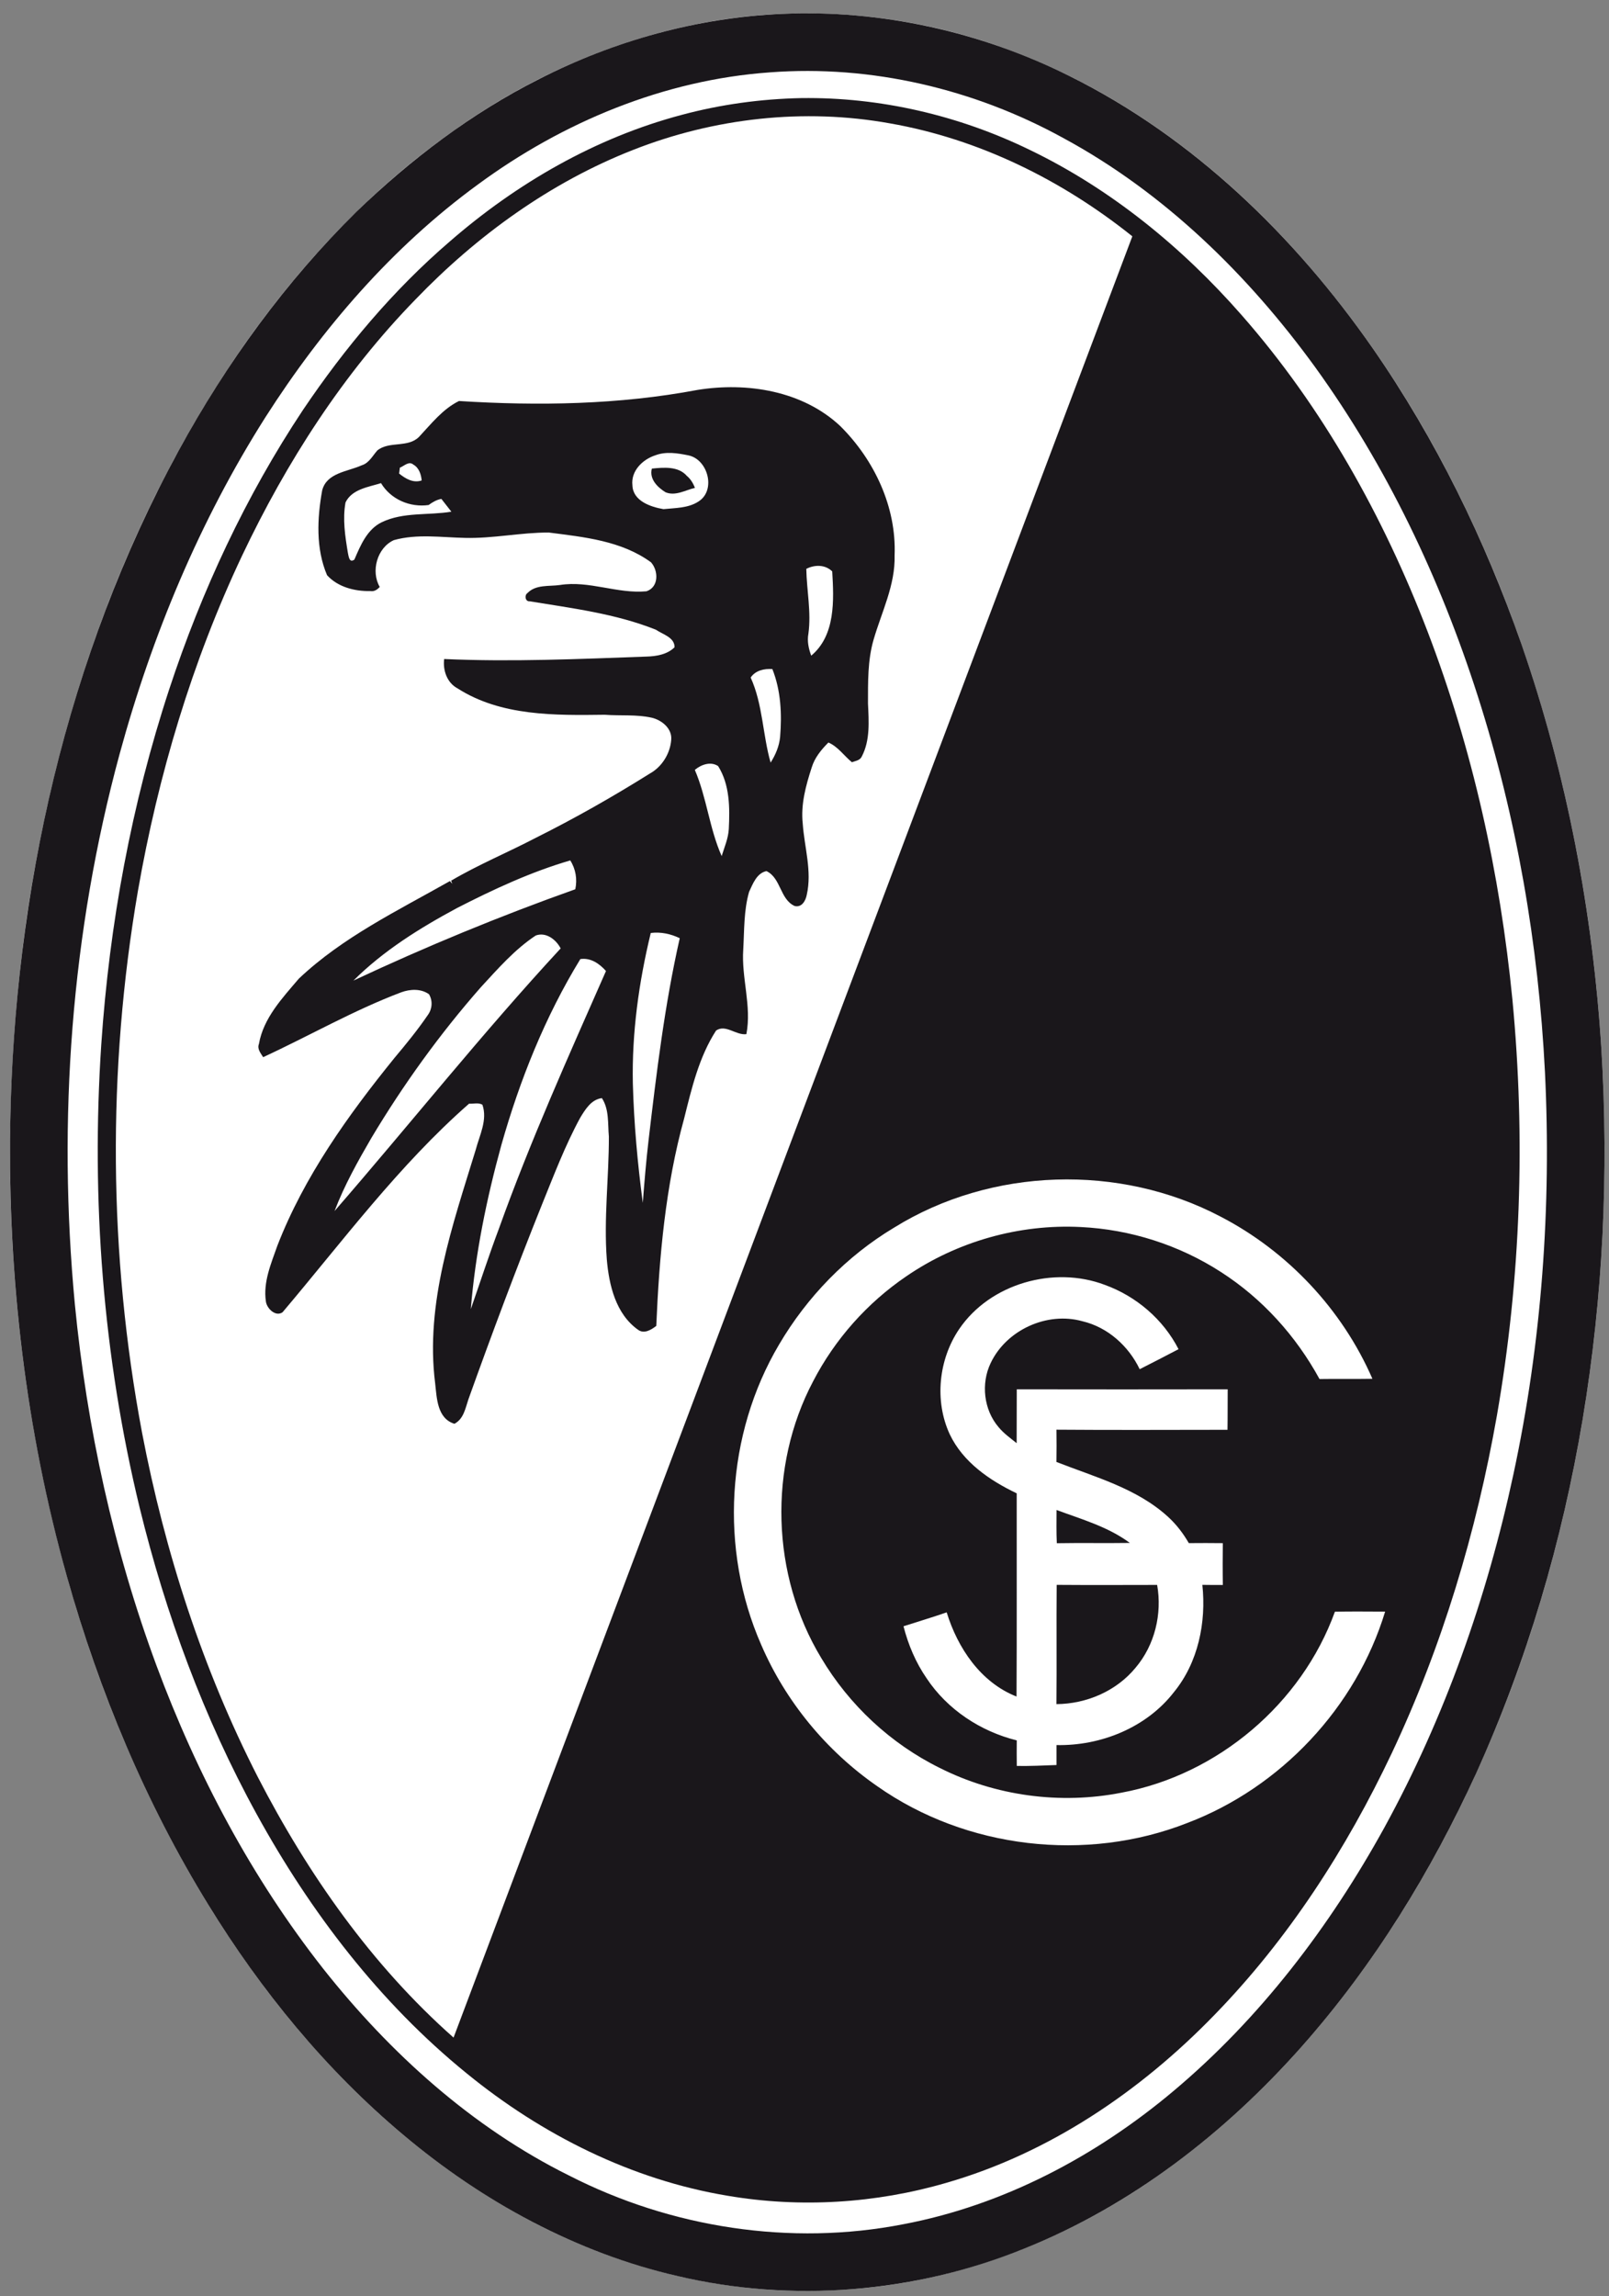
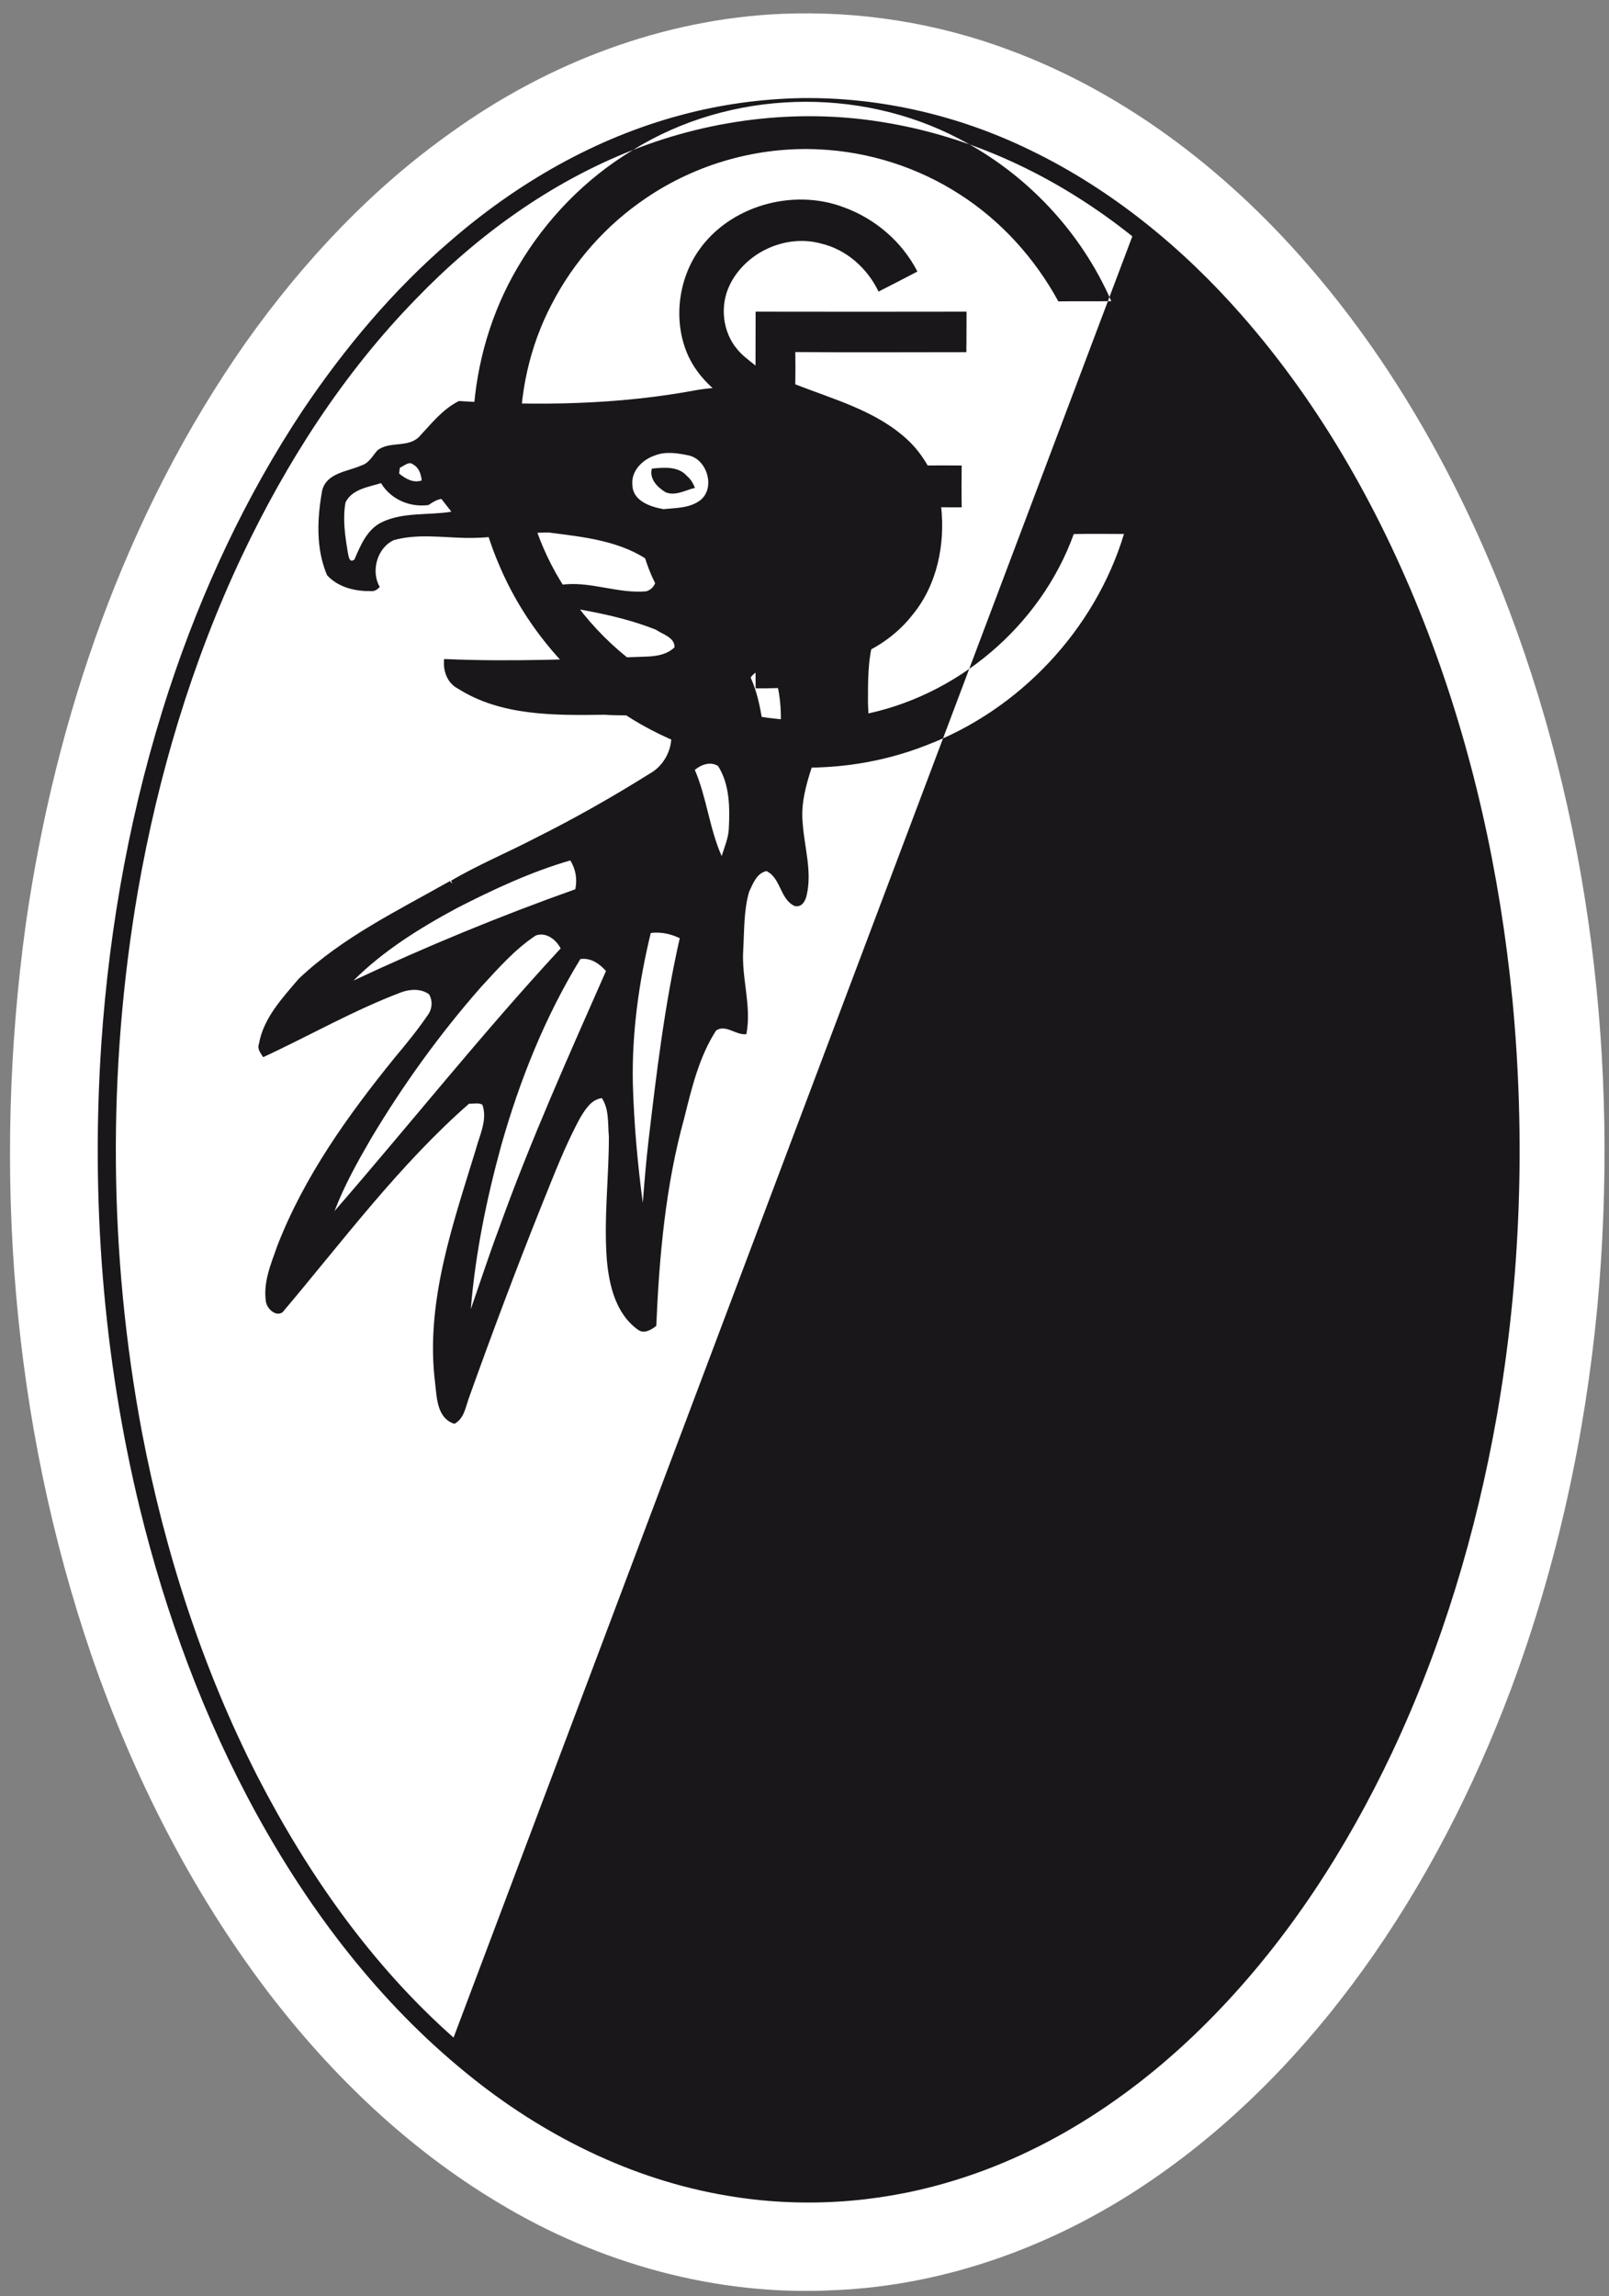
<svg xmlns="http://www.w3.org/2000/svg" width="265" height="378" preserveAspectRatio="xMidYMid" version="1.1" viewBox="0 0 198.75 283.5">
  <rect x="0" y="0" width="198.75" height="283.5" fill="#808080" stroke="none" />
  <g transform="matrix(.345 0 0 .345 1.236 1.647)">
    <g id="#000000ff" transform="translate(-11.044 -4.035)" fill="#fff">
      <path d="m287.32 4.22c27.67-1.16 55.54 3.21 81.48 12.93 43.11 15.95 80.29 45.28 109.75 80.19 28.35 33.46 50.07 72.19 66.33 112.82 32.13 81.18 42.49 170.17 34.49 256.86-4.41 46.56-14.49 92.66-30.82 136.51-13.37 35.65-30.86 69.89-53.16 100.81-20.77 28.82-45.85 54.77-75.21 74.91-33.57 23.15-73.31 38.03-114.24 39.67-41.91 2.19-83.97-9.57-119.77-31.15-32.47-19.34-60.18-45.97-83.02-75.94-27.41-36.16-48.07-77.15-62.88-119.96-28.71-83.77-35.62-174.38-23.57-261.92 10.64-74.02 35.71-146.88 78.93-208.34 20.42-28.75 44.91-54.86 73.79-75.24 34.34-24.62 75.5-40.35 117.9-42.15z" fill="#fff" />
    </g>
    <g transform="translate(-11.049 -4.013)" fill="#1a171b">
      <g fill="#1a171b">
-         <path d="m287.4 4.21c35.55-1.58 71.31 6.41 103.1 22.3 44.14 21.93 80.49 57.23 108.48 97.41 22.63 32.56 40.15 68.52 53.24 105.91 16.24 46.76 25.56 95.82 28.63 145.2 5.29 88.16-8.31 178.24-44.9 258.96-16.12 35.22-36.64 68.6-62.36 97.64-27.38 30.92-60.97 57.01-99.51 72.42-38.99 15.8-82.86 19.44-123.84 9.82-36.39-8.32-69.99-26.68-98.44-50.62-27.7-23.24-50.87-51.57-69.76-82.32-22.43-36.41-39.04-76.25-50.59-117.38-14.75-52.45-21.16-107.1-20.33-161.54 1.41-83.6 20.16-167.81 60.33-241.53 17.06-31.24 38.2-60.36 63.56-85.38 19.46-18.8 41.27-35.36 65.48-47.56 26.9-13.75 56.69-22 86.91-23.33m-4.3 20.93c-37.9 2.68-74.21 17.79-104.64 40.21-30.52 22.29-55.59 51.37-75.89 83.1-23.59 37.14-40.69 78.18-52.26 120.57-17.38 63.94-22.27 131.06-16.05 196.96 4.3 44.13 13.84 87.81 29.25 129.41 14.42 38.83 34.06 75.88 59.71 108.49 23.91 30.2 53.28 56.76 87.98 73.97 36.54 18.7 79.3 25.33 119.67 17.44 35.82-6.77 69-24.34 96.76-47.69 31.08-26.09 56.02-58.92 75.54-94.36 21.63-39.47 36.72-82.36 46.15-126.32 10.15-47.23 13.65-95.8 11.3-144.02-2.31-45.66-10.14-91.12-24.1-134.69-13.4-41.82-32.48-82.02-58.25-117.67-24-33.02-53.99-62.37-90.09-81.89-31.87-17.54-68.72-26.27-105.08-23.51z" />
-         <path d="m294.33 34.35c28.2-0.4 56.4 6.17 81.74 18.49 29.15 14.03 54.66 34.9 75.92 59.14 29.09 33.09 50.8 72.15 66.56 113.16 16.19 42.27 26.01 86.84 30.42 131.85 4.74 49.6 3 99.83-5.56 148.93-7.34 41.63-19.57 82.5-37.63 120.77-16.22 34.24-37.06 66.57-63.57 93.76-26.5 27.33-59.18 49.46-95.99 60.04-25.29 7.36-52.23 9.02-78.2 4.61-34.41-5.7-66.55-21.83-93.44-43.79-31.16-25.29-55.94-57.72-75.2-92.76-18.92-34.42-32.59-71.6-41.91-109.71-13.13-54.13-17.43-110.29-13.74-165.83 2.92-43.14 10.83-86 24.33-127.1 11.59-35.19 27.38-69.1 47.91-99.99 14.94-22.15 32.27-42.86 52.58-60.29 23.96-20.83 52.22-37.14 83.02-45.28 13.94-3.74 28.34-5.71 42.76-6m-60.2 18.55c-29.58 11.59-55.86 30.62-77.81 53.42-25.94 26.59-46.27 58.26-62.15 91.73-17.97 38.02-30.09 78.66-37.32 120.04-11.01 64.06-10.53 130.1 1.49 193.98 8.18 42.67 21.64 84.47 41.45 123.2 17.89 34.66 40.73 67.28 70.07 93.22 80.97-214.9 161.95-429.81 243.03-644.67-25.14-20.13-54.97-34.88-86.82-40.43-30.75-5.55-62.92-1.92-91.94 9.51m93.5 385.68c-17 10.17-31.22 24.83-41.24 41.89-18.99 32.1-21.39 73.26-6.4 107.39 8.75 20.33 23.37 38.06 41.57 50.66 31.8 22.38 74.81 27.37 110.98 13.17 33.48-12.7 60.45-41.37 70.86-75.66-6-0.01-11.99-0.1-17.98 0.03-11.9 32.93-41.98 58.39-76.39 64.77-21.89 4.33-45.19 1.19-65.11-8.86-17.56-8.66-32.45-22.56-42.44-39.38-17.88-29.58-19.04-68.37-2.9-98.95 7.8-15.07 19.41-28.14 33.45-37.66 18.15-12.43 40.41-18.71 62.38-17.59 17.75 0.85 35.25 6.44 50.18 16.09 14.8 9.48 26.91 22.9 35.31 38.31 6.31-0.1 12.63 0.03 18.95-0.08-10.8-24.81-30.37-45.62-54.39-58.06-36.13-18.99-82.1-17.61-116.83 3.93m23.28 36.31c-7.39 10.87-8.94 25.71-3.39 37.69 4.75 9.98 14.28 16.49 23.97 21.12-0.04 24.24 0.08 48.48-0.06 72.73-12.85-5.06-21.08-17.36-25.01-30.13-5.12 1.77-10.31 3.32-15.46 4.98 1.69 6.61 4.39 13 8.28 18.63 7.42 11.18 19.31 19 32.27 22.21-0.04 3.04-0.02 6.1 0.01 9.15 4.74 0.07 9.48-0.15 14.22-0.33 0.01-2.38 0.02-4.77 0-7.14 15.85 0.33 32.18-6.24 42.02-18.92 8.71-10.63 11.63-24.98 10.2-38.42 2.44 0.04 4.89 0.05 7.34 0.03-0.09-4.99-0.08-9.97-0.01-14.96-4.07-0.05-8.12-0.05-12.18-0.01-1.98-3.45-4.42-6.64-7.35-9.33-11.18-10.29-26.24-14.3-40.05-19.72 0.07-3.85 0.06-7.71 0.01-11.55 20.41 0.16 40.83 0.05 61.24 0.04 0.08-4.83 0.03-9.66 0.07-14.49-25.17 0.05-50.35 0.04-75.52 0-0.04 6.42 0 12.85-0.04 19.28-2.26-1.82-4.66-3.52-6.51-5.78-5.28-6.19-6.31-15.53-2.82-22.84 5.61-11.89 20.2-18.57 32.87-15.02 9.06 2.13 16.54 8.87 20.51 17.17 4.65-2.36 9.29-4.75 13.91-7.17-5.46-10.66-15.14-18.95-26.38-23.01-18.24-6.92-41.06-0.5-52.14 15.79z" />
+         <path d="m294.33 34.35c28.2-0.4 56.4 6.17 81.74 18.49 29.15 14.03 54.66 34.9 75.92 59.14 29.09 33.09 50.8 72.15 66.56 113.16 16.19 42.27 26.01 86.84 30.42 131.85 4.74 49.6 3 99.83-5.56 148.93-7.34 41.63-19.57 82.5-37.63 120.77-16.22 34.24-37.06 66.57-63.57 93.76-26.5 27.33-59.18 49.46-95.99 60.04-25.29 7.36-52.23 9.02-78.2 4.61-34.41-5.7-66.55-21.83-93.44-43.79-31.16-25.29-55.94-57.72-75.2-92.76-18.92-34.42-32.59-71.6-41.91-109.71-13.13-54.13-17.43-110.29-13.74-165.83 2.92-43.14 10.83-86 24.33-127.1 11.59-35.19 27.38-69.1 47.91-99.99 14.94-22.15 32.27-42.86 52.58-60.29 23.96-20.83 52.22-37.14 83.02-45.28 13.94-3.74 28.34-5.71 42.76-6m-60.2 18.55c-29.58 11.59-55.86 30.62-77.81 53.42-25.94 26.59-46.27 58.26-62.15 91.73-17.97 38.02-30.09 78.66-37.32 120.04-11.01 64.06-10.53 130.1 1.49 193.98 8.18 42.67 21.64 84.47 41.45 123.2 17.89 34.66 40.73 67.28 70.07 93.22 80.97-214.9 161.95-429.81 243.03-644.67-25.14-20.13-54.97-34.88-86.82-40.43-30.75-5.55-62.92-1.92-91.94 9.51c-17 10.17-31.22 24.83-41.24 41.89-18.99 32.1-21.39 73.26-6.4 107.39 8.75 20.33 23.37 38.06 41.57 50.66 31.8 22.38 74.81 27.37 110.98 13.17 33.48-12.7 60.45-41.37 70.86-75.66-6-0.01-11.99-0.1-17.98 0.03-11.9 32.93-41.98 58.39-76.39 64.77-21.89 4.33-45.19 1.19-65.11-8.86-17.56-8.66-32.45-22.56-42.44-39.38-17.88-29.58-19.04-68.37-2.9-98.95 7.8-15.07 19.41-28.14 33.45-37.66 18.15-12.43 40.41-18.71 62.38-17.59 17.75 0.85 35.25 6.44 50.18 16.09 14.8 9.48 26.91 22.9 35.31 38.31 6.31-0.1 12.63 0.03 18.95-0.08-10.8-24.81-30.37-45.62-54.39-58.06-36.13-18.99-82.1-17.61-116.83 3.93m23.28 36.31c-7.39 10.87-8.94 25.71-3.39 37.69 4.75 9.98 14.28 16.49 23.97 21.12-0.04 24.24 0.08 48.48-0.06 72.73-12.85-5.06-21.08-17.36-25.01-30.13-5.12 1.77-10.31 3.32-15.46 4.98 1.69 6.61 4.39 13 8.28 18.63 7.42 11.18 19.31 19 32.27 22.21-0.04 3.04-0.02 6.1 0.01 9.15 4.74 0.07 9.48-0.15 14.22-0.33 0.01-2.38 0.02-4.77 0-7.14 15.85 0.33 32.18-6.24 42.02-18.92 8.71-10.63 11.63-24.98 10.2-38.42 2.44 0.04 4.89 0.05 7.34 0.03-0.09-4.99-0.08-9.97-0.01-14.96-4.07-0.05-8.12-0.05-12.18-0.01-1.98-3.45-4.42-6.64-7.35-9.33-11.18-10.29-26.24-14.3-40.05-19.72 0.07-3.85 0.06-7.71 0.01-11.55 20.41 0.16 40.83 0.05 61.24 0.04 0.08-4.83 0.03-9.66 0.07-14.49-25.17 0.05-50.35 0.04-75.52 0-0.04 6.42 0 12.85-0.04 19.28-2.26-1.82-4.66-3.52-6.51-5.78-5.28-6.19-6.31-15.53-2.82-22.84 5.61-11.89 20.2-18.57 32.87-15.02 9.06 2.13 16.54 8.87 20.51 17.17 4.65-2.36 9.29-4.75 13.91-7.17-5.46-10.66-15.14-18.95-26.38-23.01-18.24-6.92-41.06-0.5-52.14 15.79z" />
        <path d="m171.8 142.76c28.48 1.79 57.3 1.33 85.42-3.97 17.74-2.86 37.62 0.3 51.11 12.95 12.15 12.07 20.13 28.92 19.44 46.26 0.29 10.64-4.67 20.29-7.55 30.26-2.12 7.37-1.97 15.14-1.98 22.74 0.29 6.34 0.83 13.17-2.22 18.99-0.63 1.41-2.26 1.57-3.54 2.05-2.84-2.33-4.95-5.55-8.41-7.06-2.55 2.56-4.92 5.43-5.98 8.94-2.1 6.46-3.96 13.23-3.21 20.09 0.58 8.47 3.38 17.01 1.44 25.48-0.39 2.11-1.79 4.65-4.35 4-5.28-2.41-4.85-10-10.08-12.49-3.48 0.72-4.88 4.56-6.22 7.43-1.92 6.68-1.7 13.74-2.09 20.62-0.71 10.15 3.08 20.2 1.12 30.31-3.72 0.49-7.42-3.66-10.85-1.29-6.12 9.48-8.73 20.64-11.43 31.46-6.68 24.15-8.91 49.3-9.98 74.25-1.81 1.38-4.35 2.99-6.54 1.37-7.97-5.67-10.38-15.95-11.17-25.16-1.12-14.65 0.76-29.31 0.74-43.96-0.43-4.63 0.16-9.7-2.5-13.78-3.83 0.49-5.96 4.06-7.78 7.05-5.42 9.97-9.44 20.61-13.7 31.1-9.24 23.04-17.95 46.3-26.32 69.67-1.09 3.21-1.68 6.99-5 8.74-6.19-1.92-6.3-9.19-6.9-14.48-3.63-28.71 6.25-56.6 14.53-83.61 1.37-5.23 4.28-10.65 2.39-16.11-1.44-0.83-3.21-0.27-4.79-0.36-25.19 22.1-45.2 49.16-66.75 74.62-2.47 1.8-5.69-1.33-5.99-3.89-1.01-6.92 1.87-13.51 4.11-19.9 9.63-24.83 25.33-46.72 41.99-67.28 4.17-4.96 8.27-9.99 11.93-15.35 1.55-2.15 1.75-5.07 0.38-7.37-2.84-2.06-6.74-1.87-9.92-0.71-17.07 6.44-32.93 15.59-49.47 23.23-0.85-1.43-2.21-2.91-1.51-4.72 1.62-9.31 8.4-16.45 14.3-23.39 15.73-14.88 35.43-24.35 54.09-34.92 0.21 0.25 0.62 0.73 0.83 0.98-0.1-0.28-0.29-0.85-0.39-1.13 9.74-5.73 20.21-10.06 30.21-15.28 14.04-7.01 27.7-14.76 40.99-23.09 4.3-2.39 7.22-7.15 7.59-12.02 0.38-4.03-3.34-7.04-6.91-7.91-5.54-1.25-11.26-0.64-16.89-1.07-17.8 0.22-37.12 0.54-52.7-9.44-3.78-2.02-5.29-6.44-4.8-10.51 24.13 1.08 48.28 0 72.39-0.87 3.55-0.09 7.48-0.73 10.1-3.33 0.08-3.56-4.27-4.62-6.68-6.29-14.42-5.75-29.98-7.68-45.2-10.17-1.59 0.14-1.93-2.17-0.79-2.93 3.01-3.14 7.73-2.35 11.64-2.9 10.43-1.68 20.56 3.23 30.98 2.25 4.46-1.48 4.33-7.32 1.64-10.36-10.55-7.74-24.03-9.05-36.61-10.67-10.02-0.03-19.93 2.17-29.97 1.92-8.48-0.17-17.2-1.52-25.5 0.8-6.01 2.71-8.32 11.17-5.06 16.75-0.88 0.98-1.97 1.72-3.36 1.48-5.57 0.13-11.68-1.43-15.51-5.69-4.05-9.52-3.54-20.36-1.74-30.34 1.63-6.35 9.12-6.7 14.11-8.96 2.68-0.81 3.91-3.4 5.64-5.34 4.27-3.45 10.93-0.84 14.93-4.86 4.38-4.66 8.43-9.93 14.3-12.83m70.36 19.41c-4.59 1.47-8.86 5.6-8.26 10.78 0.2 5.6 6.52 7.72 11.12 8.51 4.21-0.44 8.88-0.33 12.54-2.74 6.39-4.03 3.35-15.15-3.67-16.52-3.84-0.78-7.95-1.45-11.73-0.03m-91.52 4.45c-0.07 0.52-0.2 1.58-0.27 2.11 2.31 1.83 5.03 3.5 8.08 2.46-0.21-2.18-0.95-4.53-2.98-5.67-1.61-1.39-3.31 0.52-4.83 1.1m-19.46 12.43c-1.09 5.99-0.14 12.11 0.85 18.06 0.28 1.26 0.5 3.75 2.33 2.39 2.18-5.07 4.55-10.84 9.84-13.38 7.76-3.7 16.62-2.38 24.88-3.75-1.2-1.52-2.4-3.05-3.58-4.58-1.7 0.3-3.18 1.18-4.56 2.19-6.67 0.94-13.55-2-17.05-7.83-4.53 1.42-10.39 2.14-12.71 6.9m164.98 23.78c0.14 7.75 1.82 15.47 0.75 23.22-0.5 2.67 0.08 5.34 1.01 7.85 8.73-7.28 8.13-19.89 7.52-30.16-2.53-2.48-6.27-2.45-9.28-0.91m-19.92 38.9c4.37 9.61 4.27 20.41 7.14 30.44 1.77-2.77 3.07-5.85 3.4-9.15 0.68-8.18 0.29-16.62-2.77-24.33-2.91-0.19-6.04 0.47-7.77 3.04m-19.99 33.05c4.27 9.95 5.21 20.96 9.61 30.85 0.97-3.19 2.36-6.3 2.55-9.67 0.38-7.62 0.38-15.84-3.81-22.53-2.65-1.8-6.11-0.55-8.35 1.35m-85.13 49.43c-13.31 7.15-26.35 15.26-37.11 25.98 25.94-12.16 52.44-23.1 79.44-32.69 0.76-3.56 0.16-7.24-1.8-10.32-14.1 4.11-27.48 10.35-40.53 17.03m69.35 8.94c-4.27 17.62-6.79 35.73-6.41 53.88 0.39 14.28 1.68 28.54 3.56 42.7 0.57-7.49 1.2-14.99 2.07-22.45 2.85-24.2 5.76-48.47 11.16-72.26-3.23-1.56-6.81-2.33-10.38-1.87m-41.19 0.91c-7.55 4.99-13.56 11.92-19.66 18.52-14.67 16.69-27.72 34.79-39.13 53.85-4.92 8.46-9.74 17.06-13.23 26.23 27.11-31.22 52.86-63.63 80.95-93.99-1.63-3.16-5.26-5.98-8.93-4.61m15.98 8.43c-12.63 20.63-21.68 43.28-28.27 66.51-5.29 19.23-9.33 38.88-10.95 58.77 3.35-9.61 6.49-19.29 10.07-28.81 11.23-31.36 24.92-61.74 38.33-92.2-2.33-2.63-5.48-4.83-9.18-4.27z" />
        <path d="m240.86 166.95c4.22-0.42 9.45-0.93 12.53 2.62 1.37 1.12 2.25 2.65 2.9 4.27-3.41 0.81-7 3.04-10.53 1.58-2.89-1.78-5.89-4.75-4.9-8.47z" />
        <path d="m385.75 539.66c8.98 3.33 18.45 6 26.25 11.79-8.72 0.13-17.44-0.05-26.15 0.1-0.19-3.96-0.11-7.93-0.1-11.89z" />
        <path d="m385.8 566.46c11.99 0.09 23.98 0.04 35.97 0.02 1.84 10.4-0.86 21.55-7.73 29.64-6.87 8.36-17.59 12.95-28.33 13.02 0.14-14.23-0.04-28.46 0.09-42.68z" />
      </g>
    </g>
  </g>
</svg>